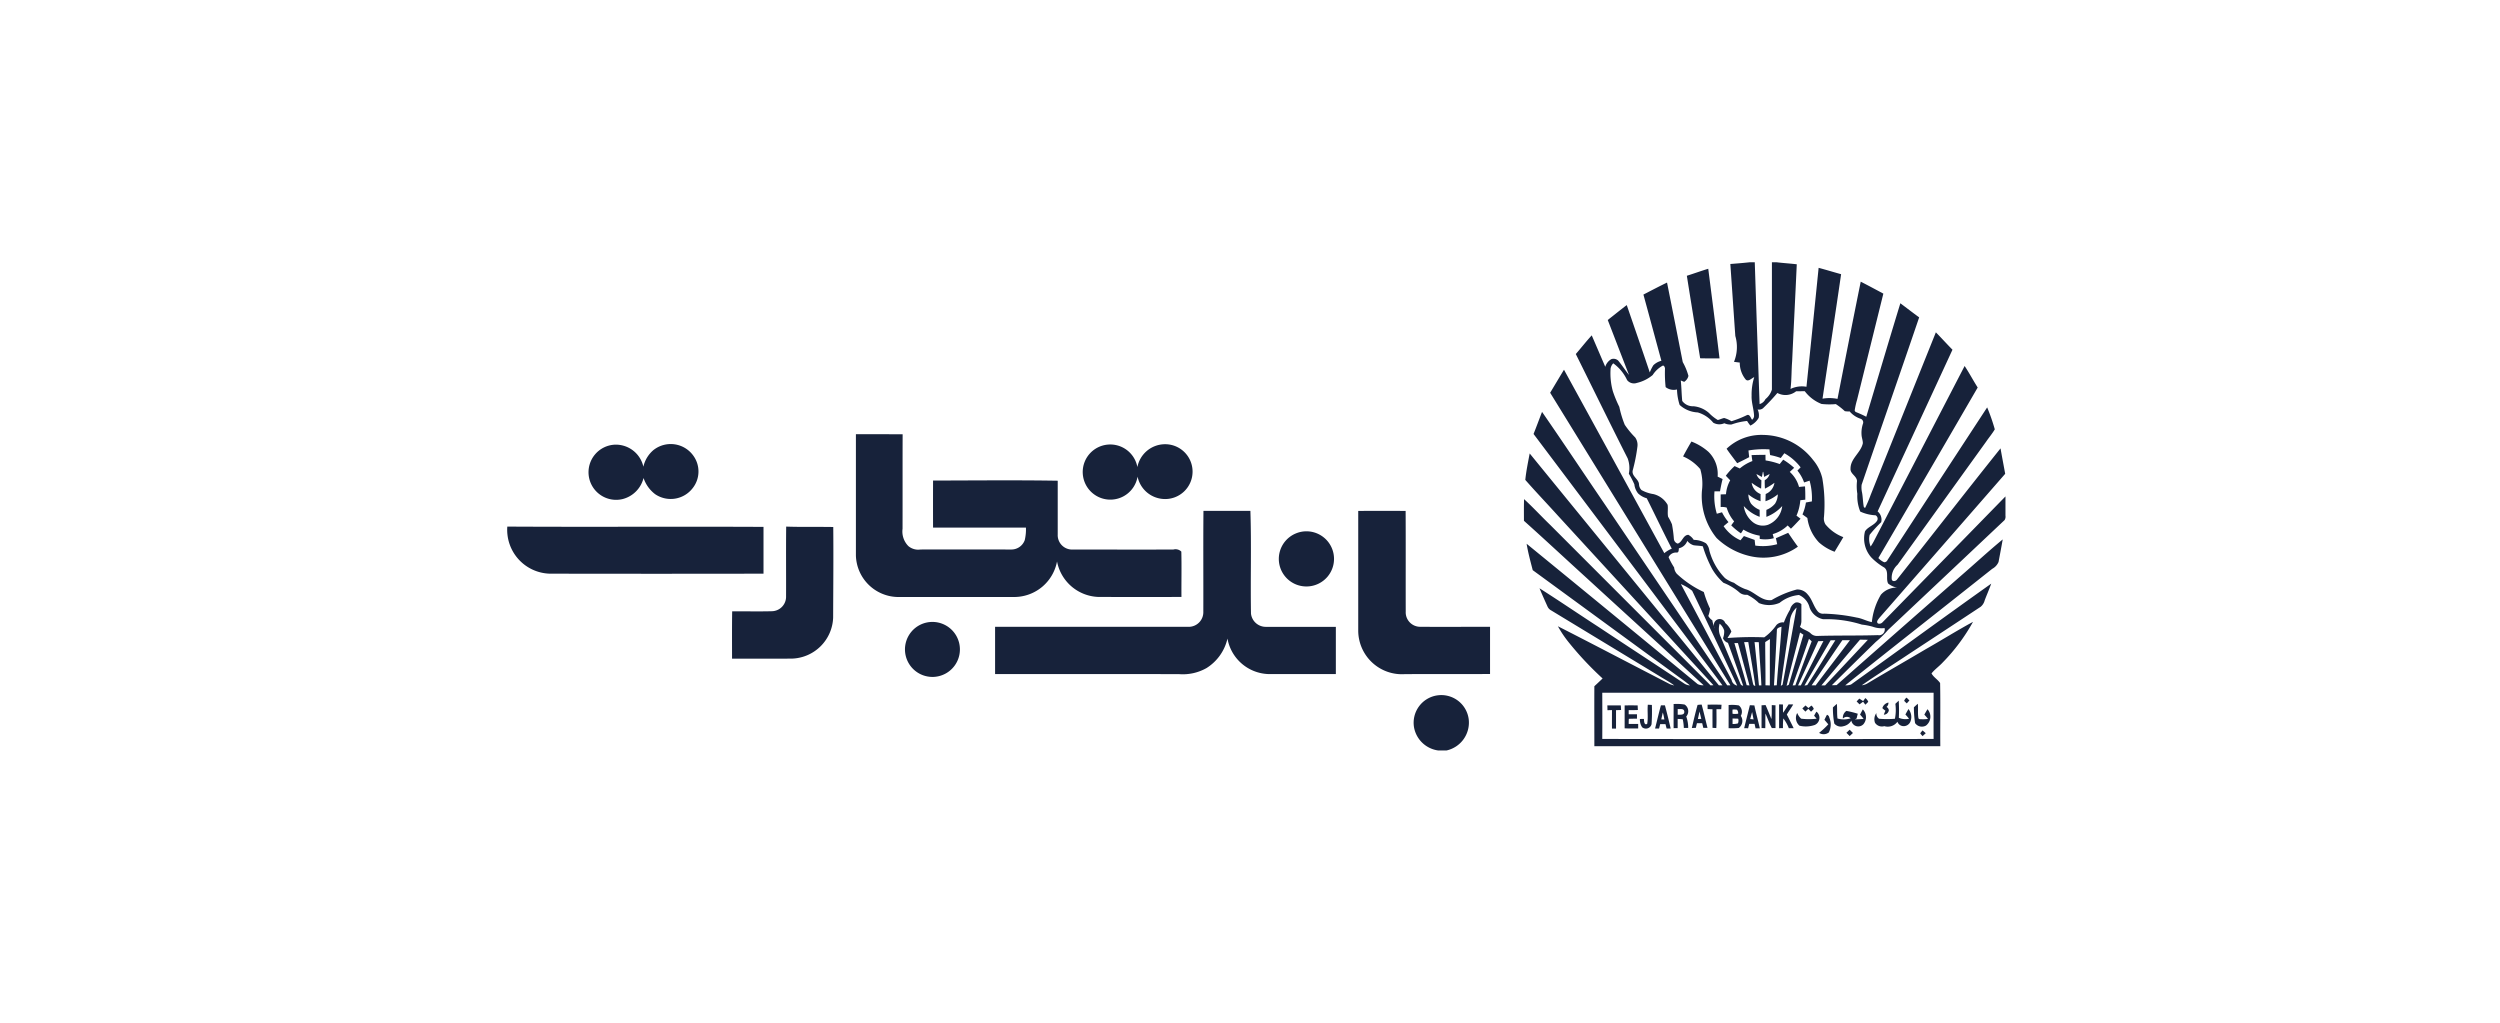
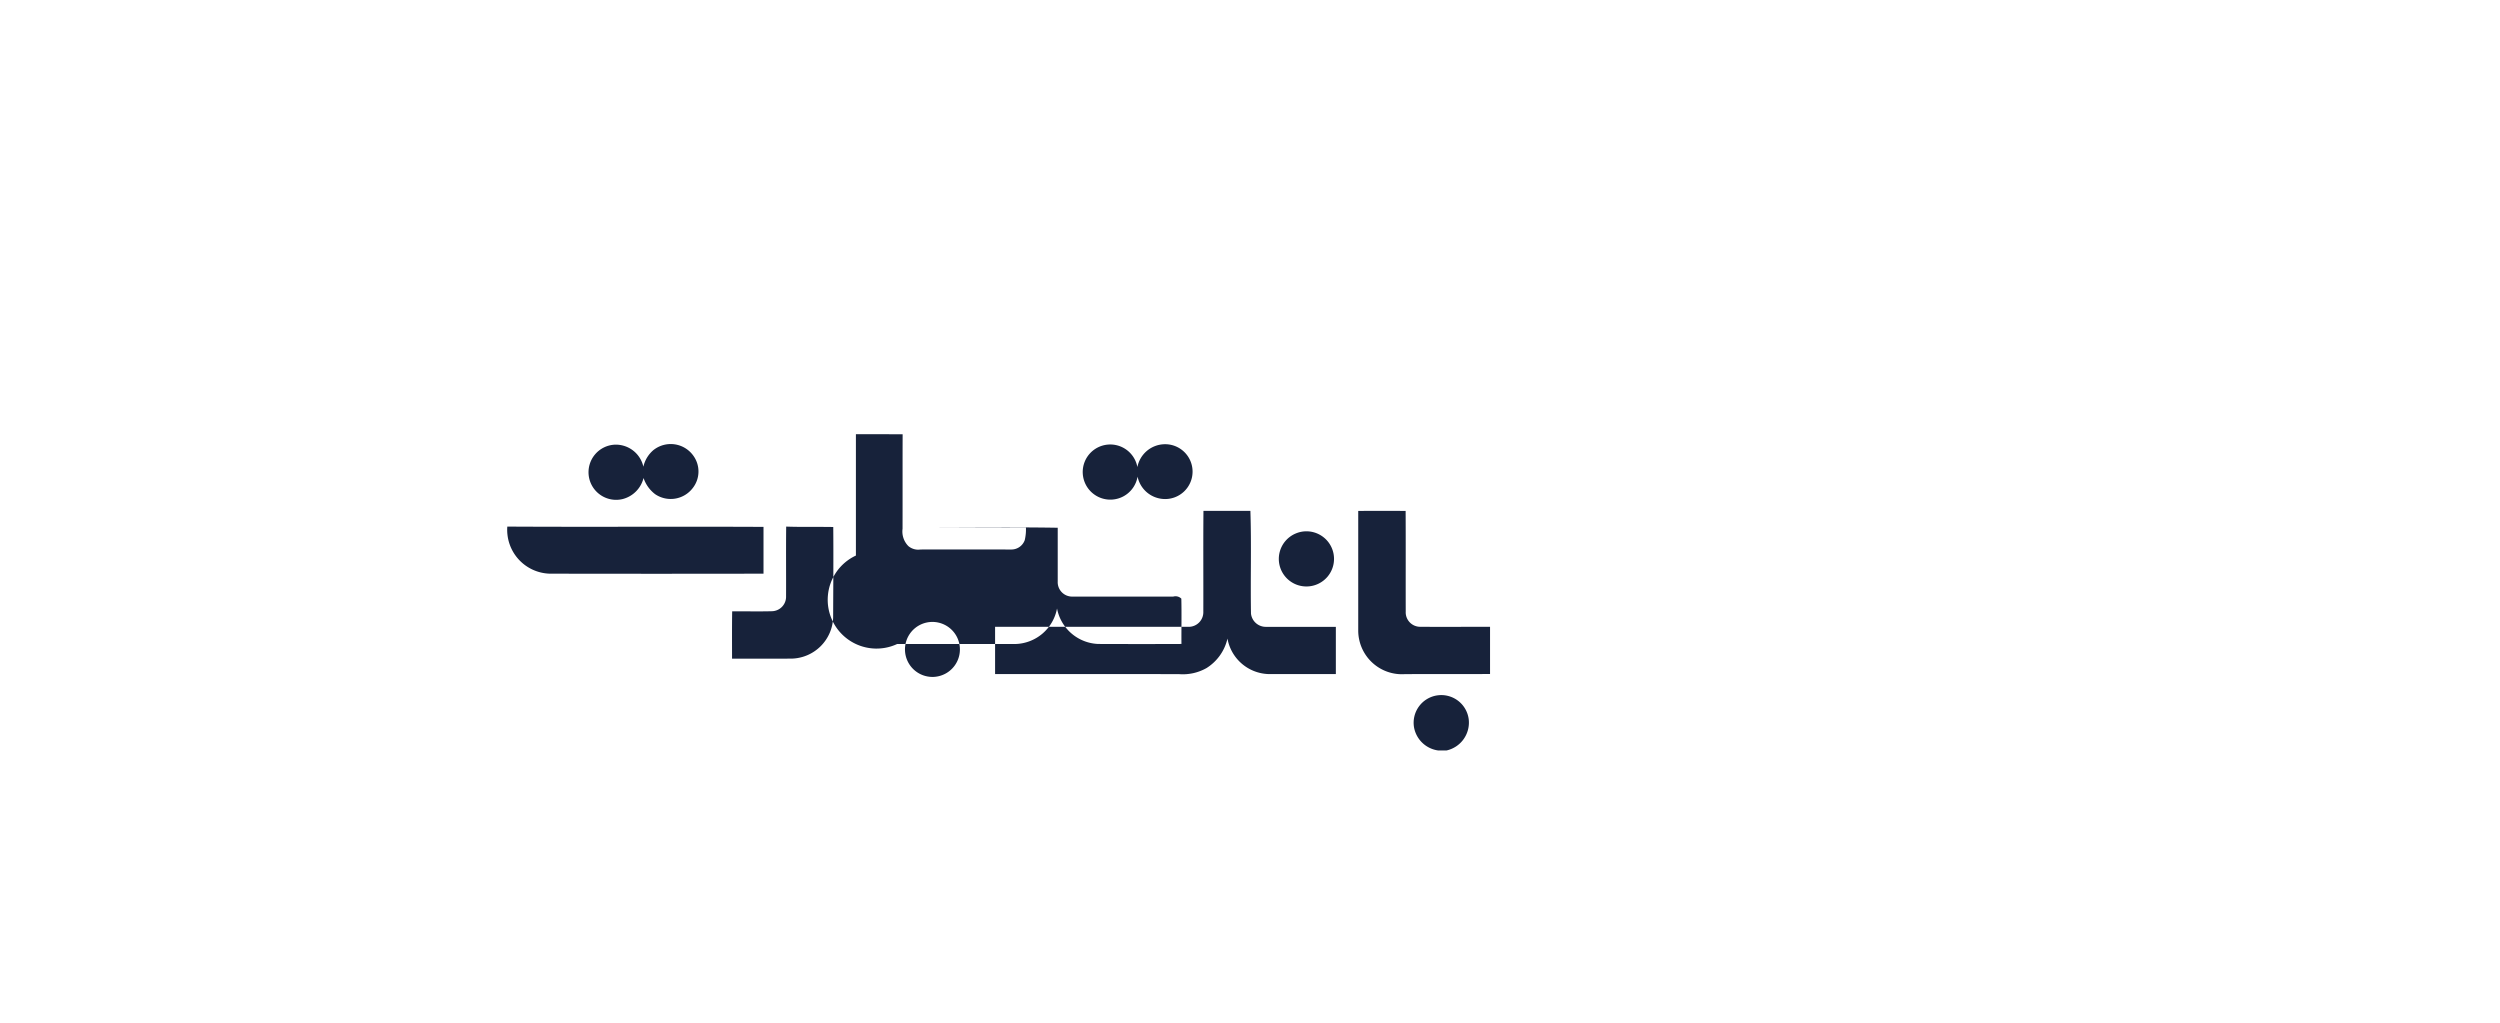
<svg xmlns="http://www.w3.org/2000/svg" width="171" height="70" viewBox="0 0 171 70">
-   <path fill="#17223a" fill-rule="evenodd" d="M119.693,17.94h0.333q0.159,4.852.33,9.7a0.642,0.642,0,0,0,.4-0.34,1.348,1.348,0,0,0,.443-0.651q0-4.356,0-8.712h0.3c0.467,0.058.936,0.084,1.4,0.14-0.1,2.21-.215,4.419-0.316,6.628-0.052.633-.031,1.271-0.112,1.9a1.788,1.788,0,0,1,1.091-.15q0.423-4.067.832-8.135c0.515,0.136,1.024.294,1.538,0.435-0.41,2.84-.851,5.677-1.271,8.515a2.723,2.723,0,0,1,1.024.014c0.523-2.674,1.047-5.348,1.589-8.018,0.519,0.266,1.033.542,1.547,0.818q-0.9,3.636-1.8,7.272a5.35,5.35,0,0,0-.162.727l0.058,0.091a7.753,7.753,0,0,1,.736.332c0.775-2.587,1.54-5.178,2.331-7.762,0.43,0.32.853,0.65,1.287,0.964-1.3,3.821-2.631,7.629-3.935,11.448a1.552,1.552,0,0,0,.029.538c0.059,0.327.057,0.662,0.121,0.988l0.084,0.066a8.115,8.115,0,0,0,.385-0.9q2.229-5.559,4.458-11.117c0.384,0.391.751,0.8,1.136,1.189-1.7,3.691-3.415,7.374-5.12,11.061a0.731,0.731,0,0,1,.246.735,9.033,9.033,0,0,0-.792.867,1.294,1.294,0,0,0,.071.8c0.068-.106.135-0.212,0.195-0.322q3.115-6.015,6.232-12.028c0.317,0.479.585,0.988,0.893,1.473q-3.386,5.84-6.794,11.666a1.178,1.178,0,0,0,.4.286,0.244,0.244,0,0,0,.226-0.154q3.4-5.223,6.816-10.439a13.473,13.473,0,0,1,.522,1.5c-0.174.3-.4,0.561-0.593,0.845q-3.03,4.208-6.058,8.418a1.2,1.2,0,0,0-.4.97c0.014,0.22.3,0.168,0.38,0.019,2.361-2.978,4.69-5.983,7.064-8.949,0.1,0.58.213,1.16,0.318,1.74q-4.3,4.935-8.614,9.864c-0.075.107-.232,0.262-0.082,0.377a0.293,0.293,0,0,0,.3-0.079q4.209-4.305,8.415-8.615c0,0.441,0,.88,0,1.321a0.431,0.431,0,0,1-.063.3q-3.984,3.758-7.971,7.514a7.122,7.122,0,0,1-.837.818q-1.512,1.474-3.008,2.962c0.108,0,.217-0.005.326-0.006q4.251-3.755,8.519-7.49c0.951-.823,1.876-1.678,2.846-2.479-0.09.515-.188,1.029-0.285,1.542a0.96,0.96,0,0,1-.433.471c-3.35,2.66-6.718,5.3-10.057,7.97a1.092,1.092,0,0,0,.4-0.058c3.2-2.29,6.378-4.621,9.59-6.9-0.137.383-.3,0.755-0.446,1.136a0.837,0.837,0,0,1-.28.449q-2.447,1.616-4.9,3.226c-1.072.719-2.167,1.4-3.228,2.141a0.915,0.915,0,0,0,.359-0.112c1.324-.791,2.664-1.555,3.991-2.341,1.091-.618,2.153-1.288,3.257-1.884a12.8,12.8,0,0,1-2.073,2.778c-0.241.263-.542,0.468-0.765,0.748,0.142,0.266.426,0.415,0.588,0.66,0.029,1.437,0,2.878.013,4.317q-11.832,0-23.663,0c0-1.365-.008-2.731,0-4.1,0.19-.174.376-0.353,0.564-0.531a22.431,22.431,0,0,1-2.341-2.5,7.622,7.622,0,0,1-.717-1.071c2.565,1.306,5.114,2.647,7.672,3.966a1.662,1.662,0,0,0,.287.082c-0.318-.243-0.676-0.426-1.012-0.64q-3.7-2.243-7.4-4.488a0.559,0.559,0,0,1-.252-0.26c-0.19-.417-0.376-0.836-0.554-1.259,1.364,0.866,2.7,1.778,4.056,2.657,1.95,1.294,3.911,2.572,5.86,3.869a0.82,0.82,0,0,0,.374.12c-0.3-.26-0.627-0.475-0.942-0.712l-9.81-7.172c-0.155-.6-0.32-1.2-0.418-1.806q5.859,4.789,11.7,9.6a0.816,0.816,0,0,0,.408.079c-2.655-2.457-5.334-4.887-8-7.334-1.431-1.3-2.848-2.624-4.291-3.915,0-.494-0.009-0.989.008-1.483,0.62,0.567,1.189,1.188,1.794,1.77Q111.523,41.4,117,46.878l0.2-.009q-5.3-5.781-10.606-11.562c-0.75-.831-1.526-1.642-2.264-2.482,0.061-.607.188-1.209,0.3-1.809q6.47,7.929,12.939,15.859h0.247q-6.452-8.6-12.921-17.191c0.2-.5.386-1.008,0.58-1.511,1.453,2.1,2.861,4.224,4.3,6.332q4.183,6.187,8.367,12.374l0.219-.005q-6.165-10-12.331-20.009c0.315-.525.628-1.052,0.946-1.576q3.44,6.269,6.862,12.549a1.865,1.865,0,0,1,.512-0.309c-0.589-1.139-1.136-2.3-1.712-3.447a1.4,1.4,0,0,1-.593-0.333,1.207,1.207,0,0,1-.255-0.621,6.613,6.613,0,0,0-.377-0.726,1.938,1.938,0,0,0-.079-1.046c-1.2-2.37-2.367-4.76-3.549-7.14,0.368-.422.709-0.866,1.09-1.277q0.463,1.075.925,2.151a0.9,0.9,0,0,1,.417-0.525,0.463,0.463,0,0,1,.467.1c0.262,0.316.483,0.663,0.741,0.982-0.49-1.252-.968-2.507-1.455-3.759,0.433-.339.859-0.686,1.3-1.02,0.527,1.535,1.059,3.068,1.575,4.607a2.8,2.8,0,0,1,.245-0.492,1.2,1.2,0,0,1,.549-0.305c-0.41-1.509-.816-3.02-1.229-4.529,0.536-.277,1.071-0.559,1.615-0.821q0.543,2.718,1.075,5.439a4.1,4.1,0,0,1,.389.945,0.665,0.665,0,0,1-.292.407l-0.232-.094c0.051,0.466.052,0.935,0.1,1.4a0.891,0.891,0,0,0,.768.362,1.856,1.856,0,0,1,1.067.466,2.855,2.855,0,0,0,.6.477c0.147-.038.283-0.108,0.432-0.139a2.017,2.017,0,0,1,.5.22,7.024,7.024,0,0,0,1.036-.407c0.212-.113.275,0.185,0.373,0.307a0.332,0.332,0,0,0,.137-0.261c-0.013-.463-0.186-0.908-0.168-1.375a3.951,3.951,0,0,1,.18-1.277c-0.178.065-.4,0.339-0.581,0.164A1.806,1.806,0,0,1,119,24.8l-0.395-.05a2.672,2.672,0,0,0,.091-1.766c-0.117-1.642-.224-3.286-0.341-4.927,0.446-.034.892-0.07,1.336-0.119M110.166,25.2a4.615,4.615,0,0,0,.153,1.562,8.368,8.368,0,0,0,.442,1.067,7.183,7.183,0,0,0,.371,1.224,5.813,5.813,0,0,0,.714.867,0.884,0.884,0,0,1,.155.618,11.816,11.816,0,0,1-.327,1.654c-0.068.4,0.422,0.571,0.436,0.948a0.583,0.583,0,0,0,.17.381,2.439,2.439,0,0,0,.823.277,1.524,1.524,0,0,1,.962.733c0.043,0.271-.023.55,0.034,0.818a3.666,3.666,0,0,1,.264.516,9,9,0,0,1,.13,1,0.365,0.365,0,0,0,.266.317c0.316-.1.357-0.586,0.723-0.6a1,1,0,0,1,.37.346,1.617,1.617,0,0,1,.84.237,0.91,0.91,0,0,1,.228.491,4.259,4.259,0,0,0,1.069,1.886,2.056,2.056,0,0,0,.618.322,3.039,3.039,0,0,0,.764.429c0.639,0.167,1.1.846,1.809,0.752a6.718,6.718,0,0,1,1.72-.723,0.888,0.888,0,0,1,.749.343c0.311,0.343.4,0.824,0.7,1.17a0.485,0.485,0,0,0,.421.14,12.213,12.213,0,0,1,2.231.267c0.358,0.054.676,0.242,1.032,0.311a4.64,4.64,0,0,1,.621-1.876,1.435,1.435,0,0,1,1.105-.486,1.321,1.321,0,0,1-.612-0.281c-0.169-.338.073-0.826-0.261-1.089A4.127,4.127,0,0,1,128,38.131a1.955,1.955,0,0,1-.433-1.789c0.2-.313.606-0.4,0.815-0.707a0.267,0.267,0,0,0-.093-0.389,2.8,2.8,0,0,1-1.047-.254,2.8,2.8,0,0,1-.2-1.213,3.267,3.267,0,0,1-.023-0.872c-0.012-.354-0.479-0.492-0.443-0.863,0-.688.712-1.083,0.843-1.73,0-.191-0.078-0.373-0.089-0.564a1.977,1.977,0,0,1,.105-0.792,0.261,0.261,0,0,0-.178-0.317,1.667,1.667,0,0,1-.742-0.5,1.431,1.431,0,0,1-.329-0.017,4.437,4.437,0,0,0-.616-0.484,4.8,4.8,0,0,1-.975-0.009,2.665,2.665,0,0,1-1.151-.875c-0.2.006-.394,0.006-0.591,0.009a1.163,1.163,0,0,1-1.28.114,13.756,13.756,0,0,1-.988,1.05,0.445,0.445,0,0,1-.365.079,0.911,0.911,0,0,1,.074.574,1.339,1.339,0,0,1-.568.528,2.6,2.6,0,0,1-.225-0.316,4.435,4.435,0,0,0-1.063.241,1.016,1.016,0,0,1-.495-0.086,0.826,0.826,0,0,1-.76-0.039,2.125,2.125,0,0,0-1.059-.7,1.963,1.963,0,0,1-1.236-.512,3.774,3.774,0,0,1-.181-1.059,0.9,0.9,0,0,1-.777-0.16,8.74,8.74,0,0,1-.044-1.276c-0.01-.088-0.074-0.257-0.194-0.171a1.88,1.88,0,0,0-.649.62,2.6,2.6,0,0,1-1.085.541A0.6,0.6,0,0,1,111.294,26a2.909,2.909,0,0,0-.948-1.149,0.678,0.678,0,0,0-.18.351m5.246,11.792a0.782,0.782,0,0,1-.575.508c-0.019.1,0.01,0.291-.144,0.294a0.561,0.561,0,0,0-.563.315,5.239,5.239,0,0,0,.381.705,0.756,0.756,0,0,0,.187.435,6.884,6.884,0,0,0,1.842,1.242,7.317,7.317,0,0,0,.426,1.136,1.778,1.778,0,0,1-.119.5,0.846,0.846,0,0,0,.277.3,1.722,1.722,0,0,0,.184.553,0.4,0.4,0,1,1,.7-0.365,1.421,1.421,0,0,1,.418.579c-0.073.157-.178,0.3-0.266,0.445a21.58,21.58,0,0,1,2.515-.047,3.445,3.445,0,0,0,.834-0.846,0.6,0.6,0,0,1,.509-0.174,5.585,5.585,0,0,1,.421-0.876,0.7,0.7,0,0,1,.389-0.488,0.472,0.472,0,0,1,.387.111c0,0.39,0,.781,0,1.172a0.865,0.865,0,0,1-.1.38c0.209,0.189.5,0.251,0.713,0.427a0.607,0.607,0,0,0,.44.2c1.394-.045,2.789-0.012,4.182-0.057a0.391,0.391,0,0,0,.456-0.482,1.788,1.788,0,0,1-.814-0.094,4.413,4.413,0,0,0-.743-0.144,8.016,8.016,0,0,0-2.643-.368,1.241,1.241,0,0,1-.932-0.805,1.26,1.26,0,0,0-.726-0.852,2.479,2.479,0,0,0-1.324.537,1.808,1.808,0,0,1-1.415.013,3.057,3.057,0,0,0-.8-0.566,0.705,0.705,0,0,1-.506-0.136,3.634,3.634,0,0,0-1.119-.683,3.969,3.969,0,0,1-.773-0.947,8.385,8.385,0,0,1-.637-1.547c-0.209-.048-0.425-0.04-0.636-0.076a0.875,0.875,0,0,1-.431-0.3m-0.435,2.958q1.738,3.276,3.47,6.554a0.475,0.475,0,0,0,.384.389c-1.015-2.166-2.052-4.323-3.081-6.484a3.031,3.031,0,0,0-.773-0.459m7.458,2.533c-0.2,1.477-.425,2.952-0.623,4.429l0.12-.076c0.33-1.758.642-3.522,0.961-5.283a1.452,1.452,0,0,0-.458.93m-4.806.174a1.248,1.248,0,0,0,.054.864c0.46,1.078.908,2.161,1.365,3.242a0.2,0.2,0,0,0,.191.136c-0.341-.978-0.684-1.956-1.042-2.929a0.553,0.553,0,0,1-.338-0.317,1.28,1.28,0,0,0,.08-0.526,1.022,1.022,0,0,0-.31-0.469m3.915,0.466c-0.063,1.253-.123,2.506-0.2,3.758l0.191-.01c0.087-1.337.246-2.669,0.326-4.007-0.131.043-.335,0.08-0.317,0.26m1.583,0.139c-0.3,1.217-.64,2.425-0.919,3.648l0.15-.076c0.342-1.137.655-2.285,1-3.423l-0.228-.148m0.608,0.431c-0.361,1.066-.744,2.124-1.116,3.186l0.186-.009c0.364-1,.733-2.009,1.117-3.006-0.062-.058-0.124-0.114-0.187-0.171m-2.993.225c0,0.983.028,1.968,0.017,2.952l0.3,0.011c0.005-1.057-.008-2.115.007-3.172-0.107.069-.219,0.132-0.321,0.209m4.473-.129c-0.6,1.031-1.208,2.061-1.791,3.1l0.19-.032c0.664-1.006,1.276-2.05,1.924-3.068l-0.323,0m0.8,0c-0.706,1.023-1.392,2.06-2.1,3.084,0.091,0,.182,0,0.274.005,0.776-1.034,1.568-2.056,2.346-3.09-0.175,0-.349,0-0.523,0m-1.427,3.089,0.253,0q1.461-1.558,2.922-3.116c-0.178-.007-0.357-0.007-0.536-0.012q-1.329,1.556-2.639,3.129m-0.22-3.026c-0.454,1.011-.918,2.016-1.377,3.024l0.19,0c0.511-1.013,1.021-2.026,1.545-3.032l-0.358.011m-5.068.061c0.211,0.912.395,1.83,0.587,2.747,0.03,0.1.027,0.245,0.177,0.245-0.135-1-.323-1.994-0.478-2.992H119.3m0.712,0c0.106,0.987.2,1.974,0.3,2.961h0.167c-0.04-.986-0.132-1.969-0.176-2.955l-0.294-.007m-1.377.07c0.281,0.959.576,1.914,0.84,2.877l0.192,0.019c-0.264-.965-0.523-1.932-0.788-2.9h-0.244m-9.037,3.405c0.005,1.052.007,2.1,0,3.154q11.331,0.019,22.663,0c-0.006-1.053,0-2.107,0-3.16q-11.331,0-22.66,0m5.782-28.521c0.49-.155.973-0.331,1.464-0.48,0.26,2.043.526,4.085,0.771,6.13-0.441,0-.883.006-1.324-0.007-0.306-1.881-.614-3.761-0.911-5.643M118.1,30.692a3.461,3.461,0,0,1,2.509-.943,4.38,4.38,0,0,1,3.4,1.705,3.028,3.028,0,0,1,.634,1.245,10.424,10.424,0,0,1,.117,2.659,0.771,0.771,0,0,0,.1.507,2.911,2.911,0,0,0,1.223.875c-0.191.337-.4,0.664-0.595,1a3.323,3.323,0,0,1-1.074-.643,3,3,0,0,1-.79-1.668c-0.112-.081-0.224-0.162-0.335-0.244a3.216,3.216,0,0,0,.236-0.814c0.136-.022.271-0.053,0.407-0.073a4.375,4.375,0,0,0-.157-1.422L123.4,33a2.646,2.646,0,0,0-.457-0.81l0.219-.224a3.6,3.6,0,0,0-1.113-.964c-0.082.108-.162,0.217-0.245,0.325a4.485,4.485,0,0,0-.727-0.2,3.373,3.373,0,0,1-.043-0.388,6.175,6.175,0,0,0-1.439.073c0.014,0.153.032,0.3,0.05,0.457-0.27.146-.546,0.28-0.822,0.415-0.241-.333-0.5-0.654-0.73-1m-2.971.536q0.275-.517.572-1.019a3.841,3.841,0,0,1,1.159.7,2.13,2.13,0,0,1,.633,1.7l0.341,0.166c-0.075.277-.126,0.559-0.18,0.841l-0.376,0a4.11,4.11,0,0,0,.16,1.532l0.355-.1a3.351,3.351,0,0,0,.442.672q-0.168.138-.333,0.28a2.755,2.755,0,0,0,1.155.963l0.234-.289c0.244,0.091.49,0.176,0.734,0.265,0.013,0.13.027,0.258,0.043,0.387a3.744,3.744,0,0,0,1.5-.095c-0.033-.136-0.057-0.274-0.09-0.41,0.282-.119.559-0.247,0.841-0.367,0.217,0.319.432,0.64,0.665,0.947a4.063,4.063,0,0,1-3.31.637,4.868,4.868,0,0,1-2.253-1.231,4.553,4.553,0,0,1-1-3.251,3.566,3.566,0,0,0-.116-1.46,3.178,3.178,0,0,0-1.171-.867m4.684-.092c0.316-.011.631-0.017,0.948-0.019,0,0.128,0,.256.008,0.384a4.825,4.825,0,0,1,.964.248c0.08-.1.16-0.2,0.241-0.3a5.123,5.123,0,0,1,.748.557c-0.1.093-.2,0.187-0.3,0.28a2.134,2.134,0,0,1,.633,1.029c0.136-.015.273-0.028,0.41-0.039,0.019,0.3.023,0.607,0.019,0.91l-0.34.035a3.276,3.276,0,0,1-.263,1.057c0.093,0.07.187,0.14,0.28,0.211-0.223.225-.43,0.464-0.66,0.681l-0.222-.222a2.44,2.44,0,0,1-1.023.592c0.025,0.093.051,0.186,0.076,0.279a2.143,2.143,0,0,1-.965.048c0-.055,0-0.166,0-0.221a3.143,3.143,0,0,1-1.115-.414l-0.169.258a4.474,4.474,0,0,1-.665-0.55c0.066-.09.131-0.181,0.2-0.271a2.584,2.584,0,0,1-.512-0.943,1.116,1.116,0,0,0-.41-0.038q0-.432,0-0.864c0.121,0,.242-0.007.363-0.009a2.285,2.285,0,0,1,.289-0.956c-0.1-.1-0.2-0.209-0.3-0.311a4.806,4.806,0,0,1,.6-0.661c0.117,0.055.237,0.108,0.356,0.163a2.96,2.96,0,0,1,.862-0.507c-0.025-.135-0.042-0.271-0.057-0.407m0.773,1.148c-0.021.116-.044,0.232-0.067,0.348-0.123-.068-0.247-0.133-0.372-0.2a0.7,0.7,0,0,0,.337.421c0,0.192-.006.384-0.018,0.577a3.79,3.79,0,0,1-.645-0.4,0.965,0.965,0,0,0,.607.77c0,0.163,0,.328,0,0.491a2.6,2.6,0,0,1-.833-0.467,1.18,1.18,0,0,0,.182.63,1.5,1.5,0,0,0,.589.427c0,0.158.007,0.318,0,.477a2.745,2.745,0,0,1-1.086-.738,1.712,1.712,0,0,0,.641,1.118,1.1,1.1,0,0,0,1.015.165,1.558,1.558,0,0,0,.974-1.283,2.845,2.845,0,0,1-1.082.74c-0.006-.16-0.006-0.32,0-0.479a1.494,1.494,0,0,0,.594-0.428,1.252,1.252,0,0,0,.186-0.633,2.674,2.674,0,0,1-.843.471c0-.165.009-0.33,0.013-0.494a0.978,0.978,0,0,0,.6-0.767,4.2,4.2,0,0,1-.65.4c-0.013-.192-0.019-0.385-0.014-0.577a0.689,0.689,0,0,0,.335-0.425c-0.125.066-.25,0.132-0.374,0.2-0.022-.115-0.042-0.23-0.061-0.346l-0.037,0m9.676,15.666a0.414,0.414,0,0,1,.166-0.223l0.191,0.194c-0.06.067-.12,0.132-0.179,0.2a2.417,2.417,0,0,1-.178-0.172m-3.07-.156c0.087,0.055.175,0.114,0.261,0.172,0.038-.051.112-0.155,0.15-0.207a0.578,0.578,0,0,1,.2.254,2.588,2.588,0,0,1-.2.2c-0.038-.053-0.113-0.157-0.152-0.209l-0.243.184-0.2-.2,0.188-.2m2.459,0.366c0.077-.074.154-0.146,0.233-0.218a10.2,10.2,0,0,1,.007,1.173,1.157,1.157,0,0,0,.7.064,3.079,3.079,0,0,0-.25-0.289c0.066-.127.137-0.251,0.209-0.374a0.851,0.851,0,0,1,.129.868,0.5,0.5,0,0,1-.493.3,0.449,0.449,0,0,1-.391-0.3,0.818,0.818,0,0,1-.9.3,0.562,0.562,0,0,1-.634-0.232,0.711,0.711,0,0,1,.094-0.662,0.426,0.426,0,0,0,.183.389,6.585,6.585,0,0,0,1.086,0,3.1,3.1,0,0,0,.029-1.026m-0.888.3a0.536,0.536,0,0,1,.415-0.382,0.353,0.353,0,0,1-.132.3,0.291,0.291,0,0,1,.159.23,0.354,0.354,0,0,1-.344.3c0.035-.092.072-0.183,0.111-0.273a1.449,1.449,0,0,1-.209-0.174m-14.293-.28a3.106,3.106,0,0,1,.767.033,0.545,0.545,0,0,1,.111.818,2.287,2.287,0,0,1,.134.782c-0.1,0-.2,0-0.3,0A3.157,3.157,0,0,0,115.1,49.2c-0.115-.018-0.232-0.019-0.348-0.025,0,0.209,0,.418,0,0.628-0.092,0-.185,0-0.276.006-0.006-.545,0-1.089,0-1.634m0.279,0.316c0,0.131,0,.263,0,0.4,0.169-.012.472,0.04,0.451-0.22-0.022-.235-0.292-0.153-0.454-0.175m1.363-.279a2.777,2.777,0,0,1,.278-0.024c0.145,0.528.264,1.063,0.4,1.593l-0.287,0c-0.026-.108-0.051-0.214-0.077-0.321h-0.358c-0.025.106-.05,0.212-0.074,0.319l-0.276.012c0.124-.528.245-1.057,0.393-1.578m0.131,0.45c-0.036.171-.07,0.343-0.11,0.514l0.233-.009c-0.04-.169-0.079-0.338-0.123-0.505M116.8,48.2c0.318-.005.635-0.009,0.953,0.005-0.007.1-.013,0.2-0.021,0.305l-0.326,0c0,0.43.014,0.86-.01,1.29l-0.26-.017c0-.423-0.007-0.846,0-1.269L116.8,48.5c0-.1,0-0.2,0-0.3m4.892-.021c0.087,0,.174.007,0.262,0.008,0,0.189,0,.379.007,0.568,0.133-.188.255-0.384,0.382-0.577l0.314,0.007c-0.136.235-.3,0.456-0.439,0.689,0.161,0.309.313,0.623,0.469,0.935l-0.332,0a2.576,2.576,0,0,0-.376-0.67,5.27,5.27,0,0,0-.024.665c-0.089,0-.177,0-0.265.008,0-.545,0-1.09,0-1.636m3.68,0.212c0.089-.083.178-0.163,0.271-0.242,0.032,0.333,0,.67.044,1a1.548,1.548,0,0,0,.9-0.012,0.376,0.376,0,0,0-.531.019,0.562,0.562,0,0,1,.24-0.528,6.461,6.461,0,0,1,.777.194c-0.027.109-.054,0.218-0.08,0.327l-0.119.064c0.2-.012.4-0.017,0.6-0.04-0.077-.1-0.16-0.2-0.245-0.29,0.061-.121.124-0.24,0.189-0.358a0.754,0.754,0,0,1,.044,1.011,0.483,0.483,0,0,1-.829-0.245,0.819,0.819,0,0,1-.551.387,0.582,0.582,0,0,1-.613-0.184,5.454,5.454,0,0,1-.095-1.106m5.538-.007c0.089-.082.177-0.163,0.27-0.24,0.031,0.32-.013.644,0.036,0.962,0.021,0.132.176,0.08,0.269,0.1a3.539,3.539,0,0,0,.391-0.025,2.965,2.965,0,0,0-.251-0.291q0.1-.19.216-0.373a0.763,0.763,0,0,1-.108,1.121,0.57,0.57,0,0,1-.742-0.173,7.305,7.305,0,0,1-.081-1.077m-20.973-.132c0.309,0,.617,0,0.926,0,0.006,0.1.013,0.209,0.019,0.314l-0.346.011q0,0.629,0,1.26h-0.277c-0.006-.422,0-0.843,0-1.265l-0.31.008c0-.109,0-0.217-0.008-0.326m1.185,0c0.3-.008.594-0.007,0.891,0,0,0.1.009,0.208,0.013,0.312-0.209.01-.419,0.011-0.628,0.008,0,0.095,0,.19,0,0.286q0.283,0,.567,0c0,0.075,0,.225,0,0.3-0.185,0-.372,0-0.557.011-0.009.114-.009,0.23-0.01,0.346l0.649,0c0,0.1,0,.208,0,0.313-0.31,0-.618.008-0.926-0.011,0-.523,0-1.044,0-1.566m1.543,1.26c0.076-.43,0-0.873.042-1.308l0.278,0.014a12.591,12.591,0,0,1-.021,1.318,0.4,0.4,0,0,1-.645.208,0.924,0.924,0,0,1-.152-0.564l0.275-.006c0.006,0.129.01,0.468,0.223,0.339m0.936-1.266,0.277,0c0.141,0.525.27,1.054,0.393,1.585-0.093,0-.186,0-0.278,0-0.026-.1-0.051-0.2-0.077-0.3l-0.363,0c-0.025.1-.05,0.2-0.076,0.3l-0.274,0c0.134-.529.257-1.061,0.4-1.587m0.13,0.487c-0.037.157-.071,0.316-0.107,0.474l0.214,0.009a3.969,3.969,0,0,0-.107-0.484m4.5-.505a2.7,2.7,0,0,1,.7.027,0.547,0.547,0,0,1,.134.712,0.6,0.6,0,0,1-.139.829,4.3,4.3,0,0,1-.694.014c0-.528,0-1.056,0-1.584m0.267,0.6a1.357,1.357,0,0,0,.386-0.006,0.348,0.348,0,0,0-.083-0.273,1.158,1.158,0,0,0-.3-0.009,1.62,1.62,0,0,0,0,.287m0,0.322c0,0.125,0,.251,0,0.377a1.167,1.167,0,0,0,.368-0.042,0.464,0.464,0,0,0,.016-0.322l-0.385-.012m1.193-.908,0.3,0.013c0.11,0.526.256,1.043,0.374,1.567H120.08c-0.023-.1-0.046-0.205-0.068-0.306h-0.365c-0.026.1-.051,0.2-0.075,0.3H119.3c0.128-.527.26-1.052,0.392-1.578m0.15,0.479c-0.046.157-.086,0.315-0.127,0.474,0.078,0,.155.012,0.231,0.023-0.036-.166-0.068-0.332-0.1-0.5m0.637-.466c0.094-.005.188-0.011,0.281-0.019,0.142,0.315.266,0.636,0.4,0.956,0.038-.316.019-0.635,0.026-0.952l0.255,0.015c-0.006.518,0,1.037,0,1.556-0.085,0-.169,0-0.253,0-0.178-.315-0.277-0.666-0.436-0.99-0.013.333,0,.666-0.011,1q-0.127-.009-0.255-0.011c0-.517,0-1.034,0-1.55m2.794,0.205,0.213-.2,0.2,0.178c0.067-.058.136-0.114,0.2-0.171a0.467,0.467,0,0,1,.166.233c-0.059.066-.125,0.127-0.19,0.188-0.061-.068-0.122-0.135-0.184-0.2-0.066.064-.132,0.13-0.2,0.194l-0.211-.219m0.971,0.222a0.536,0.536,0,0,1-.124.911,1.888,1.888,0,0,1-1.039.05,0.7,0.7,0,0,1-.156-0.872,1.093,1.093,0,0,0,.268.391,4.359,4.359,0,0,0,1.061,0q-0.088-.1-0.174-0.205c0.053-.095.1-0.19,0.164-0.279m0.719,0.217a0.238,0.238,0,0,1,.158.2,1.168,1.168,0,0,1-.04,1.012,0.573,0.573,0,0,1-.66.025,5.422,5.422,0,0,0,.63-0.585c-0.089-.1-0.174-0.208-0.265-0.308,0.057-.117.109-0.236,0.177-0.347m1.327,1.235,0.222-.211c0.074,0.074.149,0.149,0.223,0.225l-0.223.21-0.222-.224m5.21-.161,0.217,0.189-0.219.2c-0.055-.063-0.11-0.126-0.16-0.191a2.183,2.183,0,0,1,.162-0.2" />
-   <path fill="#17223a" fill-rule="evenodd" d="M58.546,29.7c1.064,0,2.129,0,3.194.005-0.008,2.154,0,4.307-.005,6.46a1.417,1.417,0,0,0,.4,1.19,1.04,1.04,0,0,0,.822.231c2.065-.007,4.13,0,6.2,0a0.968,0.968,0,0,0,.935-0.641,3.171,3.171,0,0,0,.082-0.858c-2.118,0-4.235,0-6.353,0q-0.006-1.609,0-3.217c2.842-.005,5.685-0.036,8.527.011,0,1.226,0,2.453,0,3.679a0.986,0.986,0,0,0,1.033,1.029c2.29,0,4.58.005,6.871,0a0.567,0.567,0,0,1,.551.141c0.025,1.032,0,2.065.008,3.1-1.9.009-3.8,0.007-5.7,0a2.988,2.988,0,0,1-2.81-2.428,2.981,2.981,0,0,1-2.884,2.432c-2.685,0-5.37,0-8.054,0A2.92,2.92,0,0,1,58.544,38q0-4.147,0-8.3M44.717,30.769a1.9,1.9,0,0,1,2.724.424,1.836,1.836,0,0,1-.065,2.2,1.894,1.894,0,0,1-2.557.414,2.308,2.308,0,0,1-.8-1.112,1.982,1.982,0,0,1-1.413,1.436,1.888,1.888,0,1,1-.532-3.717,1.933,1.933,0,0,1,1.933,1.509,2.1,2.1,0,0,1,.711-1.157M77.8,31.935a1.932,1.932,0,0,1,1.8-1.548,1.875,1.875,0,1,1,0,3.745A1.923,1.923,0,0,1,77.81,32.6a1.889,1.889,0,1,1-3.416-1.389,1.886,1.886,0,0,1,3.4.723m4.525,3.011c1.069,0,2.138,0,3.208,0,0.077,2.338,0,4.68.04,7.019a1.018,1.018,0,0,0,1.017.912c1.6,0.005,3.192,0,4.788,0q0,1.615,0,3.229c-1.549,0-3.1.007-4.644,0a2.948,2.948,0,0,1-2.769-2.427,3.228,3.228,0,0,1-1.43,2.016,3.284,3.284,0,0,1-1.883.417c-4.2-.009-8.389,0-12.582-0.007q0-1.613,0-3.229c4.417-.007,8.834,0,13.251,0a1,1,0,0,0,.992-1.037c0.008-2.3-.012-4.595.009-6.891m10.589,0q1.619-.008,3.24,0c0.013,2.3,0,4.591.007,6.887a0.989,0.989,0,0,0,1.008,1.038c1.586,0.012,3.172,0,4.759,0v3.23c-1.937.009-3.874,0-5.811,0.008a2.99,2.99,0,0,1-3.205-2.964q0-4.1,0-8.2M34.7,36.019c5.841,0.034,11.683-.011,17.524.02q0,1.6,0,3.2-7.319.014-14.638,0A3,3,0,0,1,34.7,36.019m19.075,0c1.073,0.038,2.146.009,3.22,0.028,0.019,2.065,0,4.13-.008,6.2a2.912,2.912,0,0,1-2.773,2.8c-1.381.017-2.761,0-4.142,0.005,0-1.079-.009-2.159.009-3.237,0.9-.007,1.8.017,2.706-0.007a0.991,0.991,0,0,0,.98-1.025c0.008-1.587-.011-3.176.008-4.764m34.859,0.469a1.886,1.886,0,1,1,.748,3.626,1.885,1.885,0,0,1-.748-3.626M63,42.708a1.881,1.881,0,1,1,.864,3.592A1.882,1.882,0,0,1,63,42.708M96.72,49.753a1.891,1.891,0,1,1,3.742-.54,1.954,1.954,0,0,1-1.528,2.121H98.386a1.947,1.947,0,0,1-1.666-1.581h0Z" />
+   <path fill="#17223a" fill-rule="evenodd" d="M58.546,29.7c1.064,0,2.129,0,3.194.005-0.008,2.154,0,4.307-.005,6.46a1.417,1.417,0,0,0,.4,1.19,1.04,1.04,0,0,0,.822.231c2.065-.007,4.13,0,6.2,0a0.968,0.968,0,0,0,.935-0.641,3.171,3.171,0,0,0,.082-0.858c-2.118,0-4.235,0-6.353,0c2.842-.005,5.685-0.036,8.527.011,0,1.226,0,2.453,0,3.679a0.986,0.986,0,0,0,1.033,1.029c2.29,0,4.58.005,6.871,0a0.567,0.567,0,0,1,.551.141c0.025,1.032,0,2.065.008,3.1-1.9.009-3.8,0.007-5.7,0a2.988,2.988,0,0,1-2.81-2.428,2.981,2.981,0,0,1-2.884,2.432c-2.685,0-5.37,0-8.054,0A2.92,2.92,0,0,1,58.544,38q0-4.147,0-8.3M44.717,30.769a1.9,1.9,0,0,1,2.724.424,1.836,1.836,0,0,1-.065,2.2,1.894,1.894,0,0,1-2.557.414,2.308,2.308,0,0,1-.8-1.112,1.982,1.982,0,0,1-1.413,1.436,1.888,1.888,0,1,1-.532-3.717,1.933,1.933,0,0,1,1.933,1.509,2.1,2.1,0,0,1,.711-1.157M77.8,31.935a1.932,1.932,0,0,1,1.8-1.548,1.875,1.875,0,1,1,0,3.745A1.923,1.923,0,0,1,77.81,32.6a1.889,1.889,0,1,1-3.416-1.389,1.886,1.886,0,0,1,3.4.723m4.525,3.011c1.069,0,2.138,0,3.208,0,0.077,2.338,0,4.68.04,7.019a1.018,1.018,0,0,0,1.017.912c1.6,0.005,3.192,0,4.788,0q0,1.615,0,3.229c-1.549,0-3.1.007-4.644,0a2.948,2.948,0,0,1-2.769-2.427,3.228,3.228,0,0,1-1.43,2.016,3.284,3.284,0,0,1-1.883.417c-4.2-.009-8.389,0-12.582-0.007q0-1.613,0-3.229c4.417-.007,8.834,0,13.251,0a1,1,0,0,0,.992-1.037c0.008-2.3-.012-4.595.009-6.891m10.589,0q1.619-.008,3.24,0c0.013,2.3,0,4.591.007,6.887a0.989,0.989,0,0,0,1.008,1.038c1.586,0.012,3.172,0,4.759,0v3.23c-1.937.009-3.874,0-5.811,0.008a2.99,2.99,0,0,1-3.205-2.964q0-4.1,0-8.2M34.7,36.019c5.841,0.034,11.683-.011,17.524.02q0,1.6,0,3.2-7.319.014-14.638,0A3,3,0,0,1,34.7,36.019m19.075,0c1.073,0.038,2.146.009,3.22,0.028,0.019,2.065,0,4.13-.008,6.2a2.912,2.912,0,0,1-2.773,2.8c-1.381.017-2.761,0-4.142,0.005,0-1.079-.009-2.159.009-3.237,0.9-.007,1.8.017,2.706-0.007a0.991,0.991,0,0,0,.98-1.025c0.008-1.587-.011-3.176.008-4.764m34.859,0.469a1.886,1.886,0,1,1,.748,3.626,1.885,1.885,0,0,1-.748-3.626M63,42.708a1.881,1.881,0,1,1,.864,3.592A1.882,1.882,0,0,1,63,42.708M96.72,49.753a1.891,1.891,0,1,1,3.742-.54,1.954,1.954,0,0,1-1.528,2.121H98.386a1.947,1.947,0,0,1-1.666-1.581h0Z" />
</svg>